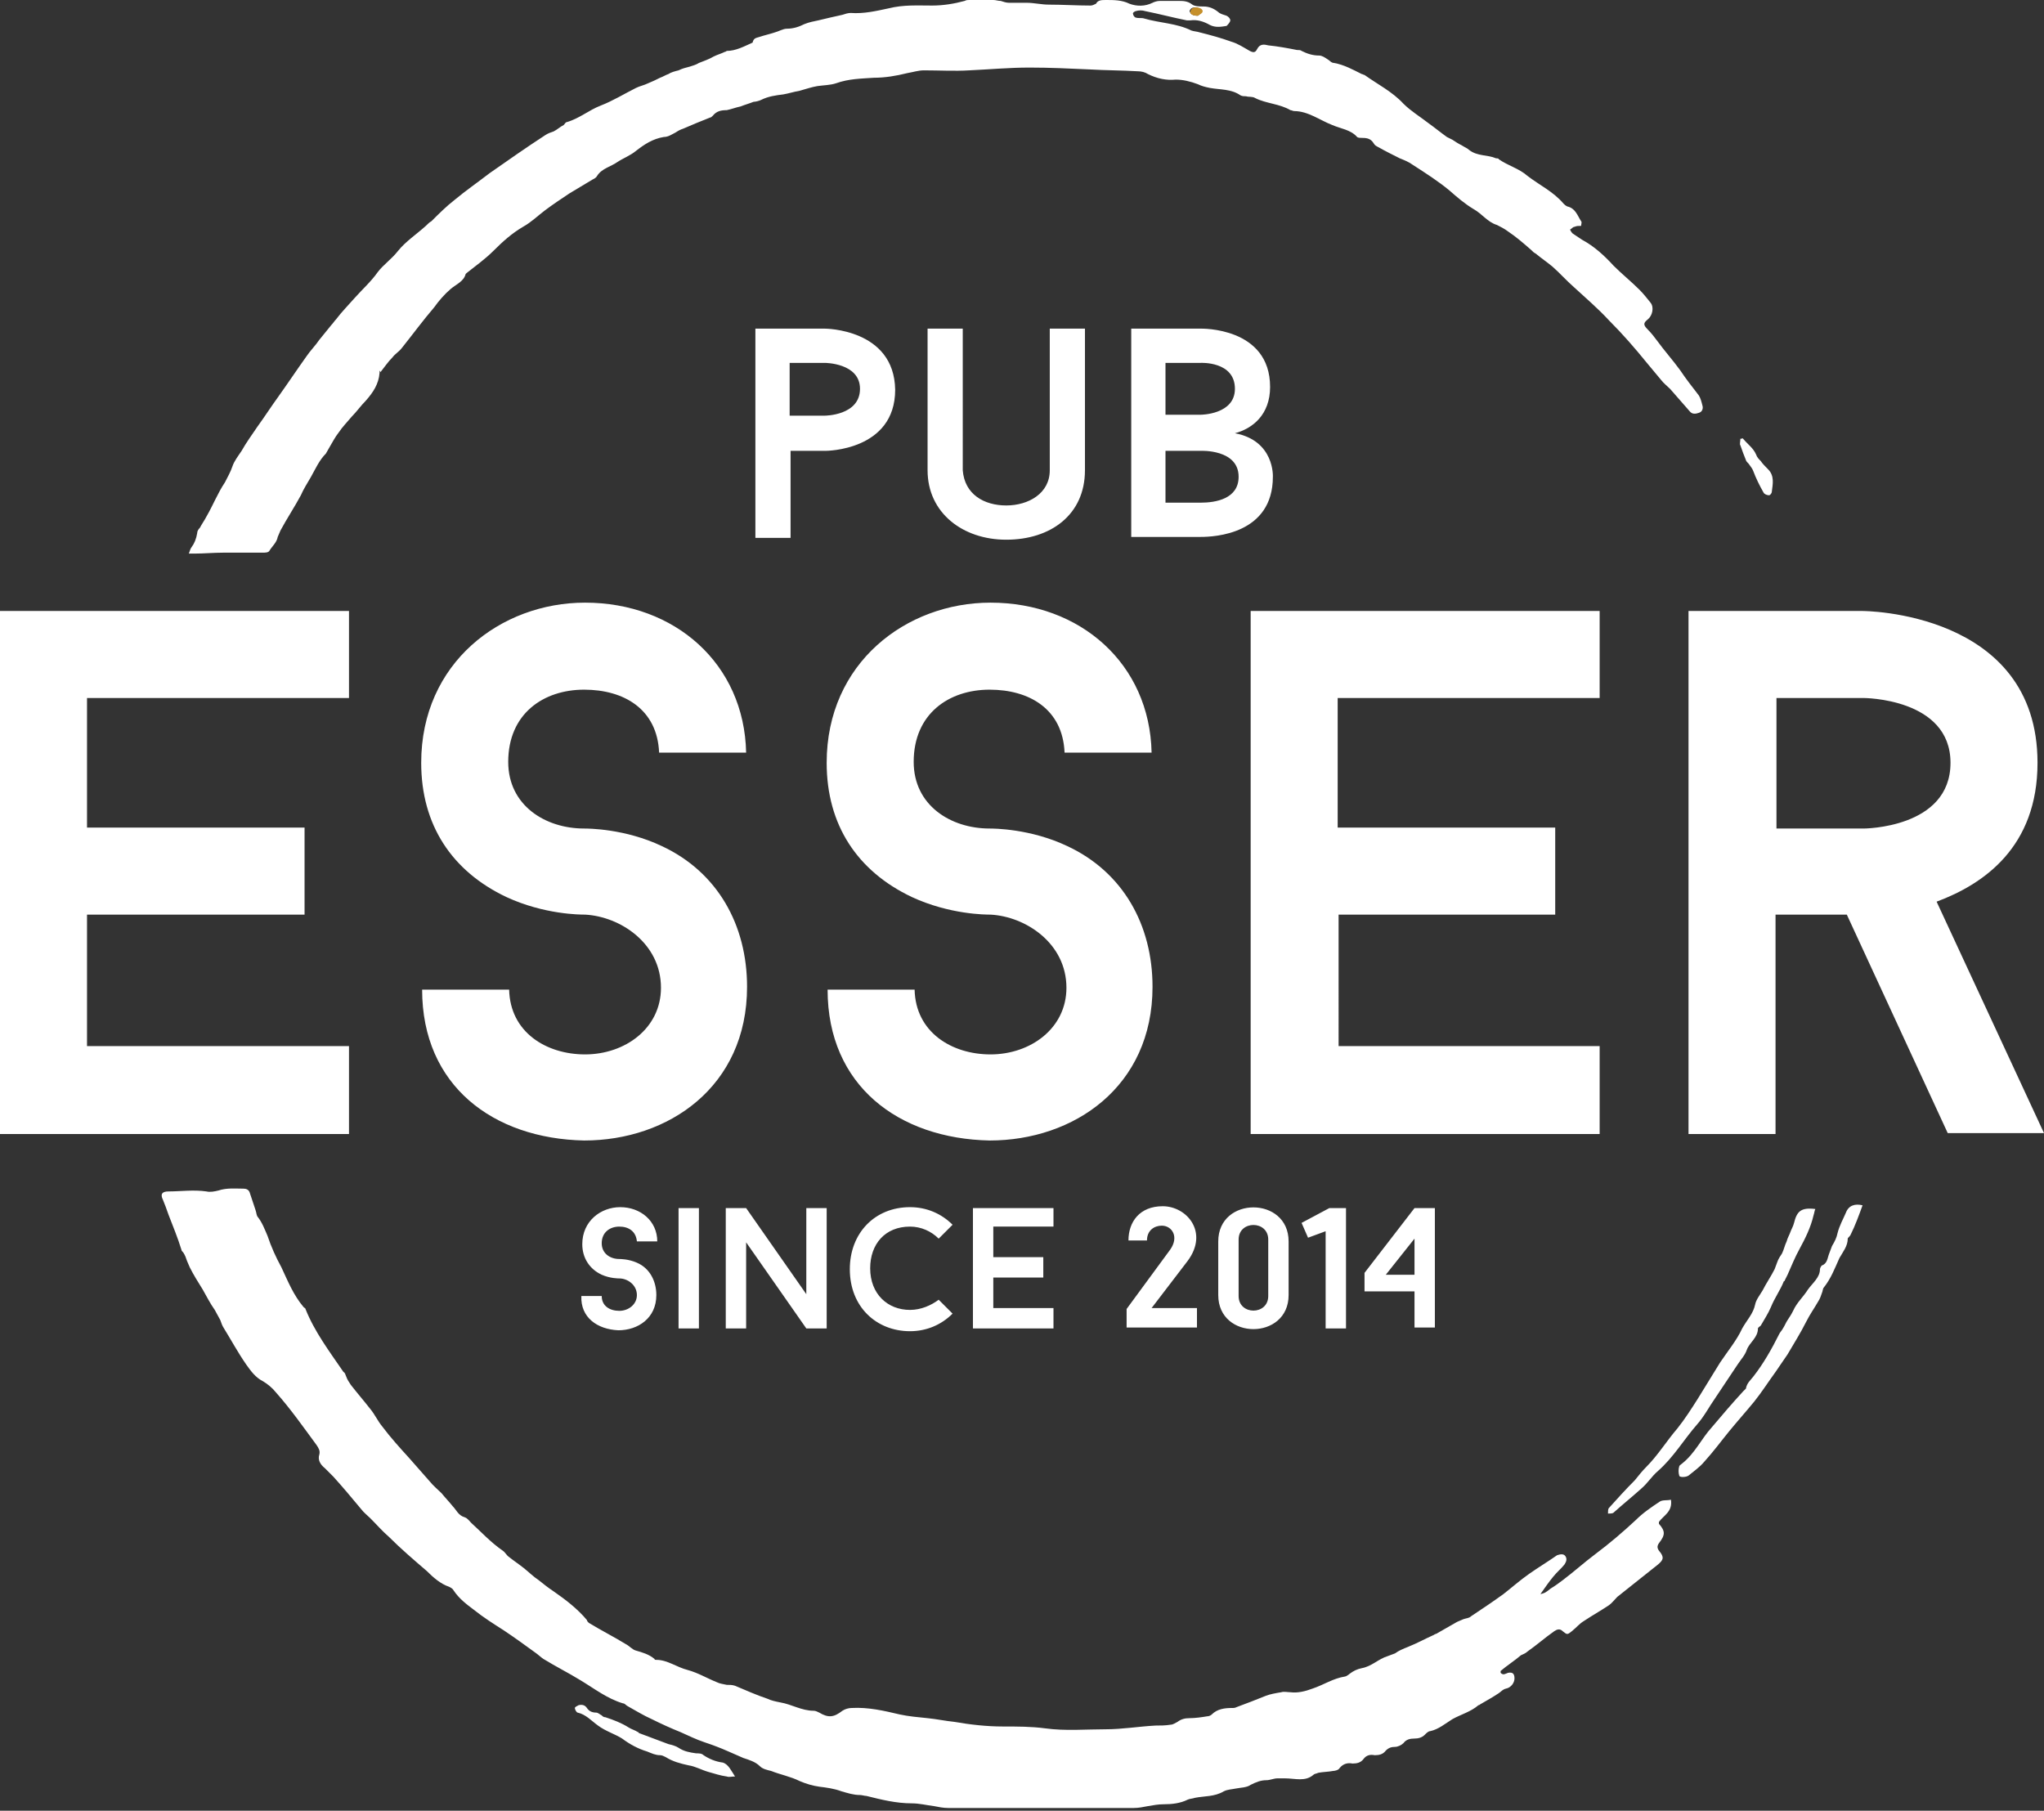
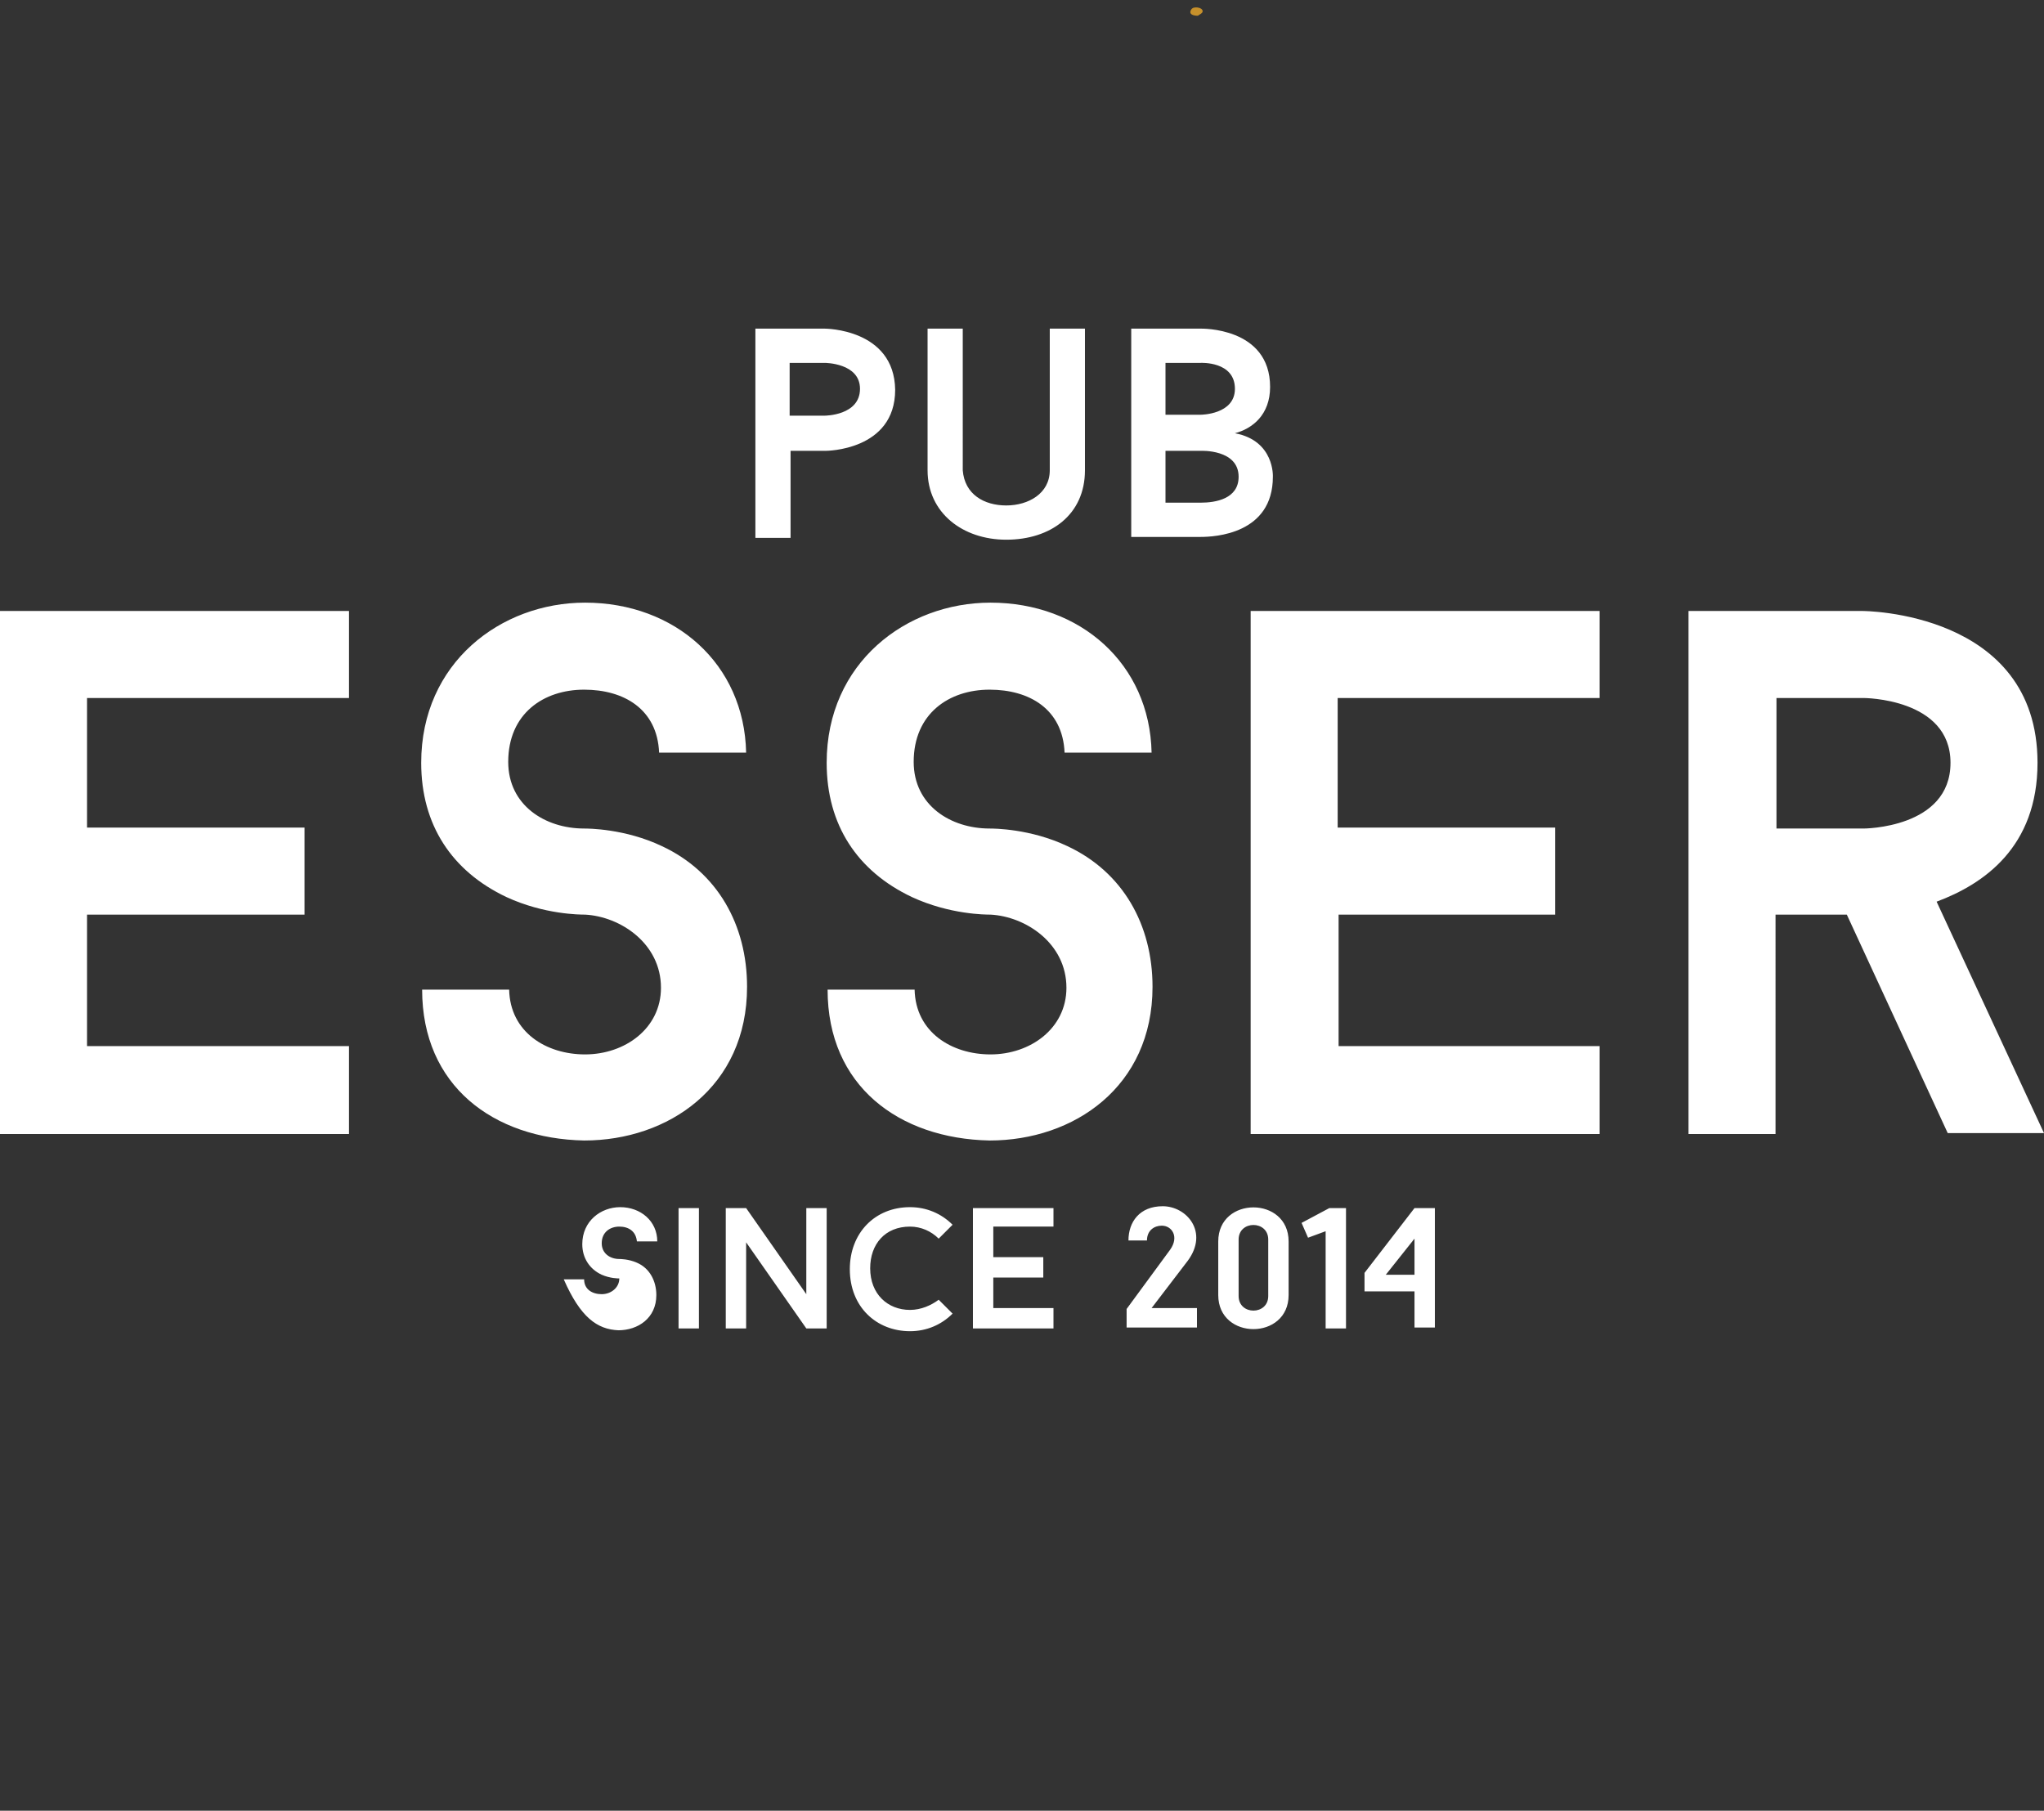
<svg xmlns="http://www.w3.org/2000/svg" version="1.1" id="Layer_1" x="0px" y="0px" viewBox="0 0 220.8 195.6" style="enable-background:new 0 0 220.8 195.6;" xml:space="preserve">
  <rect x="0" y="0" width="220.8" height="195.6" fill="#333333" stroke="none" />
  <style type="text/css">
	.st0{fill-rule:evenodd;clip-rule:evenodd;fill:#FFFFFF;}
	.st1{fill-rule:evenodd;clip-rule:evenodd;fill:#C6902B;}
</style>
  <g>
    <path class="st0" d="M37.7,75.4v-9.4H0v56.5h37.7V113H9.4V98.8h23.5v-9.4H9.4V75.4H37.7L37.7,75.4z M63.1,123.2   c9.1,0,17.6-5.8,17.6-16.6c0-6.7-3.2-12.4-9.2-15.2c-4-1.9-8-1.9-8.4-1.9c-4.2,0-8.2-2.5-8.2-7.2c0-5.2,3.8-7.8,8.2-7.8   c4.3,0,7.9,2.1,8.1,6.8h9.4c-0.2-9.6-7.7-16.2-17.4-16.2c-9.1,0-17.7,6.5-17.7,17.3c0,6.7,3.3,11.7,9.2,14.5c4.1,1.9,8,1.9,8.5,1.9   c3.8,0.2,8.2,3.1,8.2,7.9c0,4.4-3.9,7.2-8.2,7.2c-4.2,0-8.1-2.4-8.2-7h-9.4C45.6,117.3,53.3,123,63.1,123.2L63.1,123.2z    M106.9,123.2c9.1,0,17.6-5.8,17.6-16.6c0-6.7-3.2-12.4-9.2-15.2c-4-1.9-8-1.9-8.4-1.9c-4.2,0-8.2-2.5-8.2-7.2   c0-5.2,3.8-7.8,8.2-7.8c4.3,0,7.9,2.1,8.1,6.8h9.4c-0.2-9.6-7.7-16.2-17.4-16.2c-9.1,0-17.7,6.5-17.7,17.3c0,6.7,3.3,11.7,9.2,14.5   c4.1,1.9,8,1.9,8.5,1.9c3.8,0.2,8.2,3.1,8.2,7.9c0,4.4-3.9,7.2-8.2,7.2c-4.2,0-8.1-2.4-8.2-7h-9.4C89.4,117.3,97.1,123,106.9,123.2   L106.9,123.2z M172.8,75.4v-9.4h-37.7v56.5h37.7V113h-28.2V98.8H168v-9.4h-23.5V75.4H172.8L172.8,75.4z M210.4,122.4h10.4l-11.6-25   c5.1-1.9,10.9-5.9,10.9-15c0-16.4-18.9-16.4-18.9-16.4h-18.8v56.5h9.4V98.8h7.7L210.4,122.4L210.4,122.4z M191.9,75.4h9.4   c0,0,9.4,0,9.4,7c0,7.1-9.4,7.1-9.4,7.1h-9.4V75.4z" />
    <path class="st0" d="M89.1,35.5h-7.5v22.6h3.8v-9.4h3.8c0,0,7.5,0,7.5-6.6C96.6,35.5,89.1,35.5,89.1,35.5L89.1,35.5z M89.1,44.9   h-3.8v-5.7h3.8c0,0,3.8,0,3.8,2.8C92.9,44.9,89.1,44.9,89.1,44.9L89.1,44.9z M108.7,58.3c4.8,0,8.5-2.7,8.5-7.5V35.5h-3.8v15.3   c0,2.5-2.3,3.8-4.7,3.8c-2.4,0-4.5-1.2-4.7-3.8V35.5h-3.8v15.3C100.2,55.4,104,58.3,108.7,58.3L108.7,58.3z M133.4,46.8   c1.9-0.5,3.8-2,3.8-5c0-6.5-7.5-6.3-7.5-6.3h-7.5V58h7.5c1.5,0,7.8-0.3,7.8-6.5C137.5,51.5,137.7,47.6,133.4,46.8L133.4,46.8z    M125.9,39.2h3.8c0,0,3.7-0.2,3.7,2.8c0,2.8-3.7,2.8-3.7,2.8h-3.8V39.2L125.9,39.2z M129.7,54.3h-3.8v-5.6h3.8c0,0,4.1-0.2,4.1,2.8   C133.8,53.9,131.3,54.3,129.7,54.3z" />
-     <path class="st0" d="M66.8,143.7c2.1,0,4.1-1.3,4.1-3.8c0-1.5-0.7-2.9-2.1-3.5c-0.9-0.4-1.8-0.4-1.9-0.4c-1,0-1.9-0.6-1.9-1.7   c0-1.2,0.9-1.8,1.9-1.8c1,0,1.8,0.5,1.9,1.6h2.2c0-2.2-1.8-3.7-4-3.7c-2.1,0-4.1,1.5-4.1,4c0,1.5,0.8,2.7,2.1,3.3   c0.9,0.4,1.8,0.4,1.9,0.4c0.9,0,1.9,0.7,1.9,1.8c0,1-0.9,1.7-1.9,1.7c-1,0-1.9-0.5-1.9-1.6h-2.2C62.7,142.3,64.5,143.6,66.8,143.7   L66.8,143.7z M73.3,143.5h2.2v-13h-2.2V143.5L73.3,143.5z M89.3,130.5h-2.2v9.3l-6.5-9.3h-2.2v13h2.2v-9.3l6.5,9.3h2.2V130.5   L89.3,130.5z M98.3,141.5c-2.4,0-4.3-1.7-4.3-4.5c0-2.6,1.6-4.5,4.3-4.5c1.2,0,2.3,0.5,3.1,1.3l1.5-1.5c-1.2-1.2-2.8-1.9-4.6-1.9   c-3.8,0-6.5,2.8-6.5,6.7c0,4.1,2.9,6.7,6.5,6.7c1.8,0,3.4-0.7,4.6-1.9l-1.5-1.5C100.6,141,99.5,141.5,98.3,141.5L98.3,141.5z    M113.8,132.7v-2.2h-8.7v13h8.7v-2.2h-6.5v-3.3h5.4v-2.2h-5.4v-3.3H113.8L113.8,132.7z M129.3,141.3h-4.9l3.9-5.1   c2.3-3.1-0.1-5.9-2.7-5.9c-2.5,0-3.7,1.7-3.7,3.7h2c0-1.1,0.8-1.6,1.6-1.6c1.1,0,1.9,1.2,0.9,2.6l-4.7,6.4v2h7.6V141.3L129.3,141.3   z M139.2,139.9v-5.8c0-4.9-7.6-4.9-7.6,0v5.8C131.6,144.8,139.2,144.8,139.2,139.9L139.2,139.9z M137,133.9v6.1   c0,2.1-3.2,2.1-3.2,0v-6.1C133.8,131.8,137,131.8,137,133.9L137,133.9z M145.4,130.5h-1.8l-3,1.6l0.7,1.6l1.9-0.7v10.5h2.2V130.5   L145.4,130.5z M155,130.5h-2.2l-5.4,7v2h5.4v3.9h2.2V130.5L155,130.5z M152.8,133.8v3.9h-3.1L152.8,133.8z" />
-     <path class="st0" d="M79.4,191.9c-0.4,0-0.6,0.1-0.9,0c-0.7-0.1-1.3-0.3-2-0.5c-0.7-0.2-1.4-0.6-2.1-0.7c-0.9-0.2-1.7-0.4-2.5-0.9   c-0.2-0.1-0.4-0.2-0.6-0.2c-0.5,0-0.9-0.2-1.4-0.4c-1-0.3-1.9-0.8-2.7-1.4c-0.8-0.5-1.8-0.8-2.6-1.4c-0.7-0.5-1.3-1.2-2.2-1.4   c-0.1,0-0.3-0.3-0.3-0.5c0-0.1,0.2-0.2,0.4-0.3c0.4-0.1,0.7,0,0.9,0.3c0.2,0.3,0.5,0.5,1,0.5c0.2,0,0.4,0.2,0.6,0.3   c0.1,0.1,0.2,0.2,0.4,0.2c0.9,0.3,1.7,0.6,2.5,1.1c0.3,0.2,0.7,0.3,1,0.5c0.1,0,0.1,0.1,0.1,0.1c1.1,0.4,2.1,0.8,3.2,1.2   c0.4,0.1,0.8,0.2,1.1,0.4c0.6,0.4,1.2,0.5,1.9,0.6c0.3,0,0.6,0,0.8,0.2c0.6,0.4,1.3,0.7,2.1,0.8C78.7,190.6,79,191.3,79.4,191.9   L79.4,191.9z M166.4,172.2c0.5-0.7,0.9-1.3,1.4-1.9c0.4-0.5,0.8-0.8,1.2-1.3c0.2-0.3,0.3-0.6,0.1-0.9c-0.2-0.3-0.6-0.2-0.9-0.1   c-1,0.7-2,1.3-3,2c-1,0.7-1.9,1.5-2.8,2.2c-1.1,0.8-2.3,1.6-3.5,2.4c-0.2,0.2-0.5,0.2-0.8,0.3c-0.2,0.1-0.5,0.2-0.7,0.3   c-0.7,0.4-1.4,0.8-2.1,1.2c-0.1,0.1-0.3,0.1-0.4,0.2c-0.9,0.4-1.8,0.9-2.8,1.3c-0.5,0.2-1,0.4-1.4,0.7c-0.3,0.1-0.5,0.2-0.8,0.3   c-1,0.3-1.7,1.1-2.8,1.3c-0.5,0.1-0.9,0.3-1.3,0.6c-0.1,0.1-0.4,0.3-0.5,0.3c-1.3,0.2-2.3,0.9-3.5,1.3c-0.8,0.3-1.6,0.5-2.4,0.4   c-0.3,0-0.7-0.1-1,0c-0.6,0.1-1.2,0.2-1.7,0.4c-1,0.4-2,0.8-3.1,1.2c-0.2,0.1-0.3,0.1-0.5,0.1c-0.8,0-1.6,0.1-2.2,0.7   c-0.1,0.1-0.3,0.2-0.5,0.2c-0.6,0.1-1.3,0.2-1.9,0.2c-0.5,0-0.9,0.1-1.3,0.4c-0.2,0.1-0.5,0.3-0.7,0.3c-0.6,0.1-1.2,0.1-1.7,0.1   c-1.8,0.1-3.6,0.4-5.3,0.4c-2.2,0-4.4,0.2-6.6-0.1c-1.5-0.2-3-0.2-4.6-0.2c-1.7,0-3.5-0.2-5.2-0.5c-1-0.1-1.9-0.3-2.9-0.4   c-1-0.1-2.1-0.2-3-0.4c-1.7-0.4-3.4-0.8-5.2-0.7c-0.3,0-0.7,0.1-1,0.3c-0.9,0.7-1.5,0.8-2.5,0.2c-0.2-0.1-0.4-0.2-0.6-0.2   c-1.3,0-2.4-0.7-3.6-0.9c-0.5-0.1-1-0.2-1.4-0.4c-1.2-0.4-2.3-0.9-3.5-1.4c-0.3-0.1-0.6-0.1-0.9-0.1c-0.4-0.1-0.7-0.1-1.1-0.3   c-1-0.4-2-1-3.1-1.3c-1.2-0.3-2.2-1.1-3.4-1.1c-0.1,0-0.2,0-0.2-0.1c-0.6-0.5-1.3-0.7-2-0.9c-0.4-0.1-0.7-0.5-1.1-0.7   c-1.3-0.8-2.7-1.5-4-2.3c-0.1-0.1-0.2-0.2-0.2-0.3c-1-1.2-2.3-2.2-3.6-3.1c-0.6-0.4-1.1-0.8-1.6-1.2c-0.6-0.4-1.1-0.9-1.6-1.3   c-0.5-0.4-1.1-0.8-1.6-1.2c-0.3-0.2-0.4-0.5-0.7-0.7c-1.3-0.9-2.3-2-3.4-3c-0.2-0.2-0.4-0.5-0.7-0.6c-0.7-0.2-0.9-0.8-1.3-1.2   c-0.4-0.5-0.8-0.9-1.2-1.4c-0.4-0.4-0.9-0.8-1.3-1.3c-0.7-0.8-1.5-1.7-2.2-2.5c-1-1.1-2-2.2-2.9-3.4c-0.5-0.6-0.8-1.3-1.3-1.9   c-0.7-0.9-1.4-1.7-2.1-2.6c-0.2-0.3-0.4-0.6-0.5-0.9c-0.1-0.2-0.1-0.4-0.3-0.5c-1.5-2.2-3.1-4.3-4.1-6.8c0-0.1-0.1-0.1-0.2-0.2   c-1.1-1.3-1.7-2.8-2.4-4.3c-0.6-1.1-1.1-2.2-1.5-3.4c-0.3-0.7-0.6-1.5-1.1-2.1c-0.1-0.2-0.1-0.4-0.2-0.7c-0.2-0.6-0.4-1.2-0.6-1.8   c-0.1-0.4-0.4-0.5-0.7-0.5c-0.9,0-1.8-0.1-2.7,0.2c-0.4,0.1-0.9,0.2-1.3,0.1c-1.4-0.2-2.8,0-4.1,0c-0.7,0-0.9,0.3-0.6,0.9   c0.2,0.5,0.4,1,0.6,1.6c0.5,1.3,1,2.5,1.4,3.8c0,0.1,0.1,0.2,0.2,0.3c0.2,0.3,0.3,0.6,0.4,0.9c0.1,0.2,0.2,0.5,0.3,0.7   c0.4,0.8,0.9,1.6,1.4,2.4c0.4,0.7,0.8,1.5,1.3,2.2c0.2,0.4,0.4,0.7,0.6,1.1c0.1,0.3,0.2,0.6,0.4,0.9c0.8,1.3,1.5,2.6,2.4,3.9   c0.5,0.7,1,1.4,1.8,1.8c0.5,0.3,1,0.7,1.4,1.2c1.6,1.8,3,3.8,4.4,5.7c0.2,0.3,0.4,0.6,0.3,1c-0.2,0.6,0.1,1.1,0.6,1.5   c0.3,0.3,0.6,0.6,0.9,0.9c1,1.1,2,2.3,3,3.5c0.3,0.4,0.7,0.7,1,1c0.7,0.7,1.3,1.4,2,2c1.3,1.3,2.7,2.5,4.1,3.7   c0.7,0.7,1.5,1.4,2.4,1.7c0.2,0.1,0.4,0.2,0.5,0.4c0.6,0.9,1.4,1.5,2.2,2.1c1,0.8,2.1,1.5,3.2,2.2c1.2,0.8,2.3,1.6,3.4,2.4   c0.3,0.2,0.6,0.5,0.9,0.7c1.3,0.8,2.7,1.5,4,2.3c1.5,0.9,2.9,2,4.6,2.5c0.2,0,0.3,0.2,0.5,0.3c0.9,0.5,1.7,1,2.6,1.4   c1,0.5,2.1,1,3.1,1.4c0.9,0.4,1.7,0.8,2.6,1.1c0.9,0.3,1.7,0.6,2.6,1c0.5,0.2,1.1,0.5,1.6,0.7c0.6,0.2,1.3,0.4,1.8,0.9   c0.3,0.3,0.8,0.4,1.2,0.5c1,0.4,2.1,0.6,3.1,1.1c0.7,0.3,1.4,0.5,2.1,0.6c0.8,0.1,1.6,0.2,2.4,0.5c0.7,0.2,1.3,0.4,2,0.4   c0.2,0,0.5,0.1,0.7,0.1c1.6,0.4,3.2,0.8,4.9,0.8c0.8,0,1.6,0.2,2.4,0.3c0.5,0.1,1,0.2,1.5,0.2c6.7,0,13.4,0,20.1,0   c0.5,0,1-0.1,1.5-0.2c0.6-0.1,1.1-0.2,1.7-0.2c0.9,0,1.8-0.1,2.6-0.5c0.2-0.1,0.5-0.1,0.8-0.2c1-0.2,2.1-0.1,3.1-0.7   c0.4-0.2,0.8-0.2,1.3-0.3c0.5-0.1,1.2-0.1,1.6-0.4c0.6-0.3,1.1-0.5,1.7-0.5c0.4,0,0.8-0.2,1.2-0.2c0.3,0,0.6,0,0.8,0   c1.1,0,2.2,0.4,3.1-0.4c0.1-0.1,0.3-0.1,0.5-0.2c0.5-0.1,1.1-0.1,1.6-0.2c0.2,0,0.6-0.1,0.7-0.3c0.4-0.5,0.9-0.6,1.4-0.5   c0.5,0,0.9-0.1,1.2-0.5c0.3-0.4,0.7-0.5,1.2-0.4c0.5,0,0.9-0.1,1.2-0.5c0.3-0.3,0.6-0.4,1-0.4c0.3,0,0.7-0.2,0.9-0.4   c0.3-0.4,0.7-0.5,1.2-0.5c0.4,0,0.8-0.1,1.1-0.4c0.2-0.2,0.4-0.4,0.6-0.4c0.9-0.2,1.6-0.8,2.4-1.3c0.9-0.5,2-0.8,2.8-1.5   c0,0,0.1,0,0.2-0.1c0.7-0.4,1.4-0.8,2-1.2c0.3-0.2,0.4-0.4,0.8-0.5c0.5-0.1,0.9-0.6,0.9-1.1c0-0.5-0.2-0.7-0.7-0.6   c-0.3,0.1-0.5,0.3-0.8,0c0-0.1,0-0.2,0-0.2c0.7-0.6,1.5-1.1,2.2-1.7c0.2-0.1,0.5-0.2,0.7-0.4c1-0.7,1.9-1.5,2.9-2.2   c0.3-0.2,0.6-0.3,0.9,0c0.5,0.4,0.5,0.4,1,0c0.5-0.4,0.8-0.8,1.3-1.1c0.9-0.6,1.8-1.1,2.7-1.7c0.3-0.2,0.6-0.6,0.9-0.9   c1.5-1.2,2.9-2.3,4.4-3.5c0.6-0.5,0.7-0.8,0.1-1.5c-0.2-0.3-0.2-0.5,0-0.8c0.7-0.9,0.7-1.3,0-2.1c0,0,0-0.1,0-0.2   c0.5-0.7,1.5-1.1,1.3-2.4c-0.4,0.1-0.9,0-1.2,0.2c-0.9,0.6-1.8,1.2-2.6,2c-1.4,1.3-2.8,2.5-4.4,3.7c-1.2,0.9-2.3,1.9-3.5,2.8   c-0.4,0.3-0.8,0.6-1.3,0.9C166.9,172.1,166.8,172.1,166.4,172.2L166.4,172.2z M201.2,130.2C201.2,130.2,201.2,130.3,201.2,130.2   c-0.4,1.1-0.8,2.2-1.3,3.2c-0.1,0.2-0.3,0.3-0.3,0.4c0,0.8-0.5,1.4-0.9,2.1c-0.5,1.1-0.9,2.2-1.7,3.2c-0.1,0.1-0.1,0.4-0.2,0.6   c-0.1,0.3-0.2,0.6-0.4,0.9c-0.4,0.7-0.9,1.4-1.3,2.2c-0.6,1.2-1.3,2.3-2,3.5c-0.4,0.6-0.9,1.3-1.3,1.9c-0.8,1.1-1.5,2.2-2.3,3.2   c-0.9,1.1-1.8,2.1-2.7,3.2c-0.9,1.1-1.7,2.2-2.7,3.3c-0.5,0.6-1.1,1-1.7,1.5c-0.3,0.2-1,0.2-1,0c-0.1-0.3-0.1-0.7,0-1   c0-0.1,0.2-0.2,0.3-0.3c1.4-1.1,2.1-2.7,3.2-3.9c1.1-1.3,2.2-2.6,3.4-3.9c0.1-0.1,0.2-0.2,0.3-0.3c0.1-0.6,0.5-0.9,0.8-1.3   c1.1-1.4,2-3,2.8-4.6c0.1-0.2,0.3-0.4,0.4-0.6c0.2-0.3,0.3-0.6,0.5-0.9c0.2-0.3,0.4-0.6,0.6-1c0.4-0.9,1.1-1.5,1.6-2.3   c0.5-0.7,1.3-1.3,1.3-2.2c0-0.1,0.1-0.3,0.2-0.4c0.6-0.2,0.6-0.8,0.8-1.3c0.1-0.3,0.2-0.5,0.3-0.8c0.3-0.5,0.5-0.9,0.6-1.4   c0.2-0.8,0.6-1.5,0.9-2.2C199.7,130.2,200.4,130,201.2,130.2L201.2,130.2z M196.1,130.6c-0.1,0.2-0.1,0.4-0.2,0.7   c-0.3,1.3-0.9,2.5-1.5,3.6c-0.5,0.9-0.9,1.9-1.3,2.8c-0.1,0.2-0.2,0.4-0.3,0.6c0,0.1-0.1,0.1-0.1,0.1c-0.4,1-1,1.8-1.4,2.8   c-0.3,0.7-0.7,1.3-1.1,2c-0.1,0.1-0.3,0.2-0.3,0.3c0,1-0.9,1.5-1.2,2.3c-0.2,0.6-0.6,1-1,1.6c-0.8,1.2-1.6,2.4-2.4,3.6   c-0.7,1-1.2,2-2,2.9c-1.4,1.6-2.5,3.5-4.2,5c-0.7,0.6-1.1,1.3-1.8,1.9c-1,0.9-2,1.7-3,2.6c-0.1,0.1-0.4,0.1-0.6,0.1   c0-0.2,0-0.5,0.1-0.6c0.9-1,1.8-2,2.8-3c0.4-0.5,0.8-1,1.2-1.4c1.3-1.3,2.2-2.8,3.4-4.2c0.8-1,1.5-2.1,2.2-3.2   c0.8-1.3,1.6-2.6,2.4-3.9c0.8-1.2,1.8-2.4,2.4-3.7c0.5-0.9,1.2-1.6,1.4-2.6c0.1-0.5,0.5-1,0.8-1.5c0.4-0.8,0.9-1.5,1.3-2.3   c0.1-0.3,0.2-0.5,0.3-0.8c0.1-0.3,0.3-0.6,0.5-0.9c0.2-0.4,0.3-0.9,0.5-1.3c0.1-0.4,0.3-0.7,0.4-1c0.1-0.3,0.3-0.6,0.4-1   C194.1,130.9,194.5,130.4,196.1,130.6L196.1,130.6z M188,47.4c0.2,0,0.3-0.1,0.3,0c0.5,0.6,1.1,1,1.4,1.7c0.1,0.3,0.3,0.5,0.5,0.7   c0.2,0.3,0.5,0.6,0.8,0.9c0.7,0.7,0.5,1.6,0.4,2.4c0,0.2-0.2,0.4-0.3,0.4c-0.2,0-0.5-0.1-0.6-0.3c-0.4-0.7-0.8-1.5-1.1-2.3   c-0.1-0.3-0.3-0.5-0.5-0.8c-0.1-0.1-0.3-0.3-0.3-0.4c-0.2-0.5-0.4-1-0.6-1.6C187.9,48,188,47.7,188,47.4L188,47.4z M129.4,1.7   c0.1-0.1,0.3-0.2,0.4-0.4c0.1-0.2-0.3-0.5-0.7-0.5c-0.3,0-0.5,0.1-0.6,0.4C128.6,1.5,128.8,1.7,129.4,1.7L129.4,1.7z M20.4,59.8   c0.1-0.3,0.2-0.6,0.3-0.7c0.3-0.4,0.5-0.9,0.6-1.5c0-0.2,0.1-0.4,0.3-0.6c0.2-0.4,0.5-0.8,0.7-1.2c0.7-1.2,1.2-2.5,2-3.7   c0.3-0.6,0.6-1.1,0.8-1.7c0.2-0.6,0.6-1.1,1-1.7c0.5-0.9,1.1-1.7,1.7-2.6c0.8-1.1,1.5-2.2,2.3-3.3c1-1.4,2-2.9,3-4.3   c0.4-0.6,1-1.2,1.4-1.8c0.4-0.5,0.9-1.1,1.3-1.6c0.2-0.2,0.3-0.4,0.5-0.6c0.6-0.8,1.3-1.5,2-2.3c0.8-0.9,1.8-1.8,2.5-2.8   c0.6-0.8,1.5-1.4,2.2-2.3c0.8-1,2-1.8,3-2.7c0.2-0.2,0.4-0.4,0.6-0.5c0.8-0.8,1.6-1.6,2.5-2.3c1.2-1,2.5-1.9,3.8-2.9   c2-1.4,4-2.8,6-4.1c0.3-0.2,0.6-0.3,0.9-0.4c0.4-0.2,0.7-0.5,1.1-0.7c0.1-0.1,0.2-0.3,0.3-0.3c1.4-0.4,2.4-1.3,3.7-1.8   c1.3-0.5,2.6-1.3,3.8-1.9c0.4-0.2,0.9-0.3,1.3-0.5c0.5-0.2,0.9-0.4,1.3-0.6c0.3-0.1,0.6-0.3,0.9-0.4c0.3-0.2,0.7-0.3,1.1-0.4   c0.4-0.2,0.8-0.3,1.2-0.4c0.3-0.1,0.7-0.2,1-0.4c0.5-0.2,1.1-0.4,1.6-0.7c0.4-0.2,0.8-0.3,1.2-0.5c0.1,0,0.2-0.1,0.2-0.1   c1,0,1.9-0.5,2.8-0.9C81.4,4.1,81.7,4.1,82,4c0.6-0.2,1.1-0.3,1.7-0.5c0.4-0.1,0.9-0.4,1.3-0.4c0.7,0,1.3-0.2,1.9-0.5   c0.5-0.2,1-0.3,1.5-0.4C89.2,2,90.1,1.8,91,1.6c0.3-0.1,0.6-0.2,0.9-0.2c1.4,0.1,2.7-0.2,4.1-0.5c1.6-0.4,3.1-0.3,4.7-0.3   c1.2,0,2.4-0.2,3.5-0.5c0.2-0.1,0.3-0.1,0.5-0.1c0.9,0,1.7,0,2.6,0c0.3,0,0.5,0.1,0.8,0.1c0.3,0.1,0.6,0.2,0.9,0.2   c0.6,0,1.2,0,1.9,0c0.8,0,1.6,0.2,2.4,0.2c1.5,0,3,0.1,4.5,0.1c0.2,0,0.4-0.1,0.6-0.2C118.6,0,119,0,119.5,0c0.8,0,1.7,0,2.5,0.4   c0.8,0.3,1.7,0.3,2.5-0.1c0.2-0.1,0.5-0.2,0.8-0.2c0.7,0,1.4,0,2,0c0.5,0,1,0,1.5,0.4c0.3,0.2,0.8,0.2,1.2,0.2   c0.6,0,1.1,0.2,1.6,0.6c0.2,0.2,0.6,0.3,0.9,0.4c0.2,0.1,0.4,0.3,0.4,0.5c0,0.2-0.3,0.5-0.4,0.6c-0.6,0.1-1.2,0.2-1.8-0.1   c-0.7-0.4-1.4-0.6-2.1-0.5c-0.1,0-0.3,0-0.4,0c-1.5-0.3-3-0.7-4.5-1c-0.3-0.1-0.7-0.1-1,0c-0.1,0-0.4,0.2-0.3,0.3   c0,0.2,0.2,0.4,0.3,0.4c0.3,0.1,0.6,0,0.9,0.1c1.7,0.5,3.5,0.5,5.1,1.3c0.3,0.1,0.6,0.1,0.9,0.2c1.2,0.3,2.3,0.6,3.4,1   c0.7,0.2,1.3,0.6,2,1c0.4,0.2,0.6,0.2,0.8-0.2c0.3-0.6,0.8-0.5,1.2-0.4c1,0.1,2.1,0.3,3.1,0.5c0.2,0,0.4,0,0.5,0.1   c0.6,0.3,1.2,0.5,1.9,0.5c0.3,0,0.6,0.2,0.9,0.4c0.2,0.1,0.4,0.4,0.7,0.4c1.1,0.2,2,0.7,3,1.2c0.1,0,0.2,0.1,0.3,0.1   c1.4,1,3,1.8,4.2,3.1c0.8,0.8,1.8,1.4,2.7,2.1c0.7,0.5,1.3,1,2,1.5c0.2,0.1,0.4,0.2,0.6,0.3c0.3,0.2,0.6,0.4,1,0.6   c0.3,0.2,0.6,0.3,0.8,0.5c0.9,0.7,2,0.5,2.9,0.9c0.1,0,0.3,0,0.3,0.1c1,0.7,2.2,1,3.1,1.8c1.3,1,2.8,1.7,3.9,3   c0.1,0.1,0.2,0.2,0.4,0.3c0.9,0.2,1.1,1,1.5,1.6c0.1,0.1,0,0.3,0,0.5c-0.3,0-0.5,0-0.7,0.1c-0.2,0-0.3,0.2-0.5,0.3   c0.1,0.2,0.2,0.4,0.4,0.5c0.3,0.2,0.6,0.4,0.9,0.6c1.3,0.7,2.4,1.7,3.4,2.8c0.9,0.9,1.9,1.7,2.8,2.6c0.4,0.4,0.8,0.9,1.2,1.4   c0.4,0.5,0.2,1.4-0.3,1.8c-0.5,0.4-0.5,0.6,0,1.1c0.4,0.4,0.7,0.8,1,1.2c0.8,1.1,1.7,2.1,2.5,3.2c0.6,0.9,1.3,1.8,2,2.7   c0.2,0.3,0.3,0.7,0.4,1.1c0.1,0.3,0,0.7-0.4,0.8c-0.3,0.1-0.7,0.2-1-0.2c-0.7-0.8-1.4-1.6-2.1-2.4c-0.3-0.3-0.7-0.6-1-1   c-0.5-0.6-1-1.2-1.5-1.8c-1.3-1.6-2.6-3.1-4.1-4.6c-1.2-1.3-2.5-2.4-3.8-3.6c-0.8-0.7-1.5-1.5-2.3-2.2c-0.6-0.5-1.2-0.9-1.8-1.4   c-0.2-0.1-0.3-0.2-0.5-0.4c-0.8-0.7-1.6-1.4-2.5-2c-0.4-0.3-0.8-0.5-1.2-0.7c-1-0.3-1.6-1.2-2.5-1.7c-1-0.6-1.8-1.3-2.6-2   c-1.2-1-2.6-1.9-4-2.8c-0.4-0.3-0.9-0.5-1.4-0.7c-0.8-0.4-1.6-0.8-2.3-1.2c-0.2-0.1-0.4-0.2-0.5-0.4c-0.3-0.5-0.7-0.6-1.2-0.6   c-0.2,0-0.5,0-0.6-0.1c-0.7-0.8-1.8-0.9-2.7-1.3c-1.3-0.5-2.6-1.5-4.1-1.5c-0.1,0-0.3-0.1-0.4-0.1c-1.2-0.7-2.6-0.7-3.8-1.3   c-0.3-0.2-0.7-0.1-1-0.2c-0.2,0-0.4,0-0.6-0.1c-1-0.7-2.2-0.6-3.3-0.8c-0.5-0.1-0.9-0.2-1.3-0.4c-0.8-0.3-1.6-0.5-2.4-0.5   c-1,0.1-2-0.1-3-0.6c-0.3-0.2-0.7-0.3-1.1-0.3c-1.7-0.1-3.5-0.1-5.2-0.2c-2.2-0.1-4.3-0.2-6.5-0.2c-2.2,0-4.3,0.2-6.5,0.3   c-1.6,0.1-3.2,0-4.9,0c-0.6,0-1.2,0.2-1.8,0.3c-1.2,0.3-2.4,0.5-3.6,0.5c-1.4,0.1-2.7,0.1-4.1,0.6c-0.6,0.2-1.3,0.2-2,0.3   c-0.6,0.1-1.2,0.3-1.9,0.5c-0.6,0.1-1.2,0.3-1.8,0.4c-0.8,0.1-1.6,0.2-2.4,0.6c-0.2,0.1-0.6,0.2-0.8,0.2c-0.5,0.2-0.9,0.3-1.4,0.5   c-0.5,0.1-1,0.3-1.5,0.4c-0.6,0-1.1,0.1-1.5,0.6c-0.1,0.1-0.2,0.2-0.3,0.2c-1,0.4-2,0.8-2.9,1.2c-0.3,0.1-0.5,0.2-0.8,0.4   c-0.4,0.2-0.8,0.5-1.3,0.5c-1.2,0.2-2.1,0.8-3,1.5c-0.6,0.5-1.4,0.8-2,1.2c-0.7,0.5-1.7,0.7-2.2,1.5c-0.1,0.2-0.3,0.3-0.5,0.4   c-0.8,0.5-1.7,1-2.5,1.5c-0.9,0.6-1.8,1.2-2.6,1.8c-0.8,0.6-1.5,1.3-2.4,1.8c-1.2,0.7-2.2,1.6-3.2,2.6c-0.9,0.9-1.9,1.6-2.9,2.4   c0,0-0.1,0.1-0.1,0.1c-0.2,0.8-1,1.1-1.6,1.6c-0.7,0.6-1.3,1.3-1.8,2c-1.2,1.4-2.3,2.9-3.5,4.4c-0.3,0.4-0.7,0.6-1,1   c-0.5,0.5-0.9,1.1-1.3,1.6C41,39.9,41,40.1,41,40.3c-0.1,1.2-0.7,2.1-1.5,3c-0.5,0.5-1,1.2-1.5,1.7c-0.5,0.6-1,1.1-1.4,1.7   c-0.4,0.5-0.7,1.1-1,1.6c-0.1,0.2-0.3,0.5-0.4,0.7c-0.7,0.7-1.1,1.6-1.6,2.5c-0.4,0.7-0.8,1.3-1.1,2c-0.7,1.3-1.5,2.5-2.2,3.8   c-0.1,0.2-0.2,0.5-0.3,0.7c-0.1,0.6-0.6,1-0.9,1.5c-0.1,0.2-0.5,0.2-0.7,0.2c-1.4,0-2.9,0-4.3,0c-1,0-2.1,0.1-3.1,0.1   C20.7,59.8,20.6,59.8,20.4,59.8z" />
+     <path class="st0" d="M66.8,143.7c2.1,0,4.1-1.3,4.1-3.8c0-1.5-0.7-2.9-2.1-3.5c-0.9-0.4-1.8-0.4-1.9-0.4c-1,0-1.9-0.6-1.9-1.7   c0-1.2,0.9-1.8,1.9-1.8c1,0,1.8,0.5,1.9,1.6h2.2c0-2.2-1.8-3.7-4-3.7c-2.1,0-4.1,1.5-4.1,4c0,1.5,0.8,2.7,2.1,3.3   c0.9,0.4,1.8,0.4,1.9,0.4c0,1-0.9,1.7-1.9,1.7c-1,0-1.9-0.5-1.9-1.6h-2.2C62.7,142.3,64.5,143.6,66.8,143.7   L66.8,143.7z M73.3,143.5h2.2v-13h-2.2V143.5L73.3,143.5z M89.3,130.5h-2.2v9.3l-6.5-9.3h-2.2v13h2.2v-9.3l6.5,9.3h2.2V130.5   L89.3,130.5z M98.3,141.5c-2.4,0-4.3-1.7-4.3-4.5c0-2.6,1.6-4.5,4.3-4.5c1.2,0,2.3,0.5,3.1,1.3l1.5-1.5c-1.2-1.2-2.8-1.9-4.6-1.9   c-3.8,0-6.5,2.8-6.5,6.7c0,4.1,2.9,6.7,6.5,6.7c1.8,0,3.4-0.7,4.6-1.9l-1.5-1.5C100.6,141,99.5,141.5,98.3,141.5L98.3,141.5z    M113.8,132.7v-2.2h-8.7v13h8.7v-2.2h-6.5v-3.3h5.4v-2.2h-5.4v-3.3H113.8L113.8,132.7z M129.3,141.3h-4.9l3.9-5.1   c2.3-3.1-0.1-5.9-2.7-5.9c-2.5,0-3.7,1.7-3.7,3.7h2c0-1.1,0.8-1.6,1.6-1.6c1.1,0,1.9,1.2,0.9,2.6l-4.7,6.4v2h7.6V141.3L129.3,141.3   z M139.2,139.9v-5.8c0-4.9-7.6-4.9-7.6,0v5.8C131.6,144.8,139.2,144.8,139.2,139.9L139.2,139.9z M137,133.9v6.1   c0,2.1-3.2,2.1-3.2,0v-6.1C133.8,131.8,137,131.8,137,133.9L137,133.9z M145.4,130.5h-1.8l-3,1.6l0.7,1.6l1.9-0.7v10.5h2.2V130.5   L145.4,130.5z M155,130.5h-2.2l-5.4,7v2h5.4v3.9h2.2V130.5L155,130.5z M152.8,133.8v3.9h-3.1L152.8,133.8z" />
    <path class="st1" d="M129.4,1.7c-0.6,0-0.9-0.2-0.8-0.5c0.1-0.3,0.3-0.4,0.6-0.4c0.4,0,0.8,0.2,0.7,0.5   C129.8,1.5,129.5,1.6,129.4,1.7z" />
  </g>
</svg>